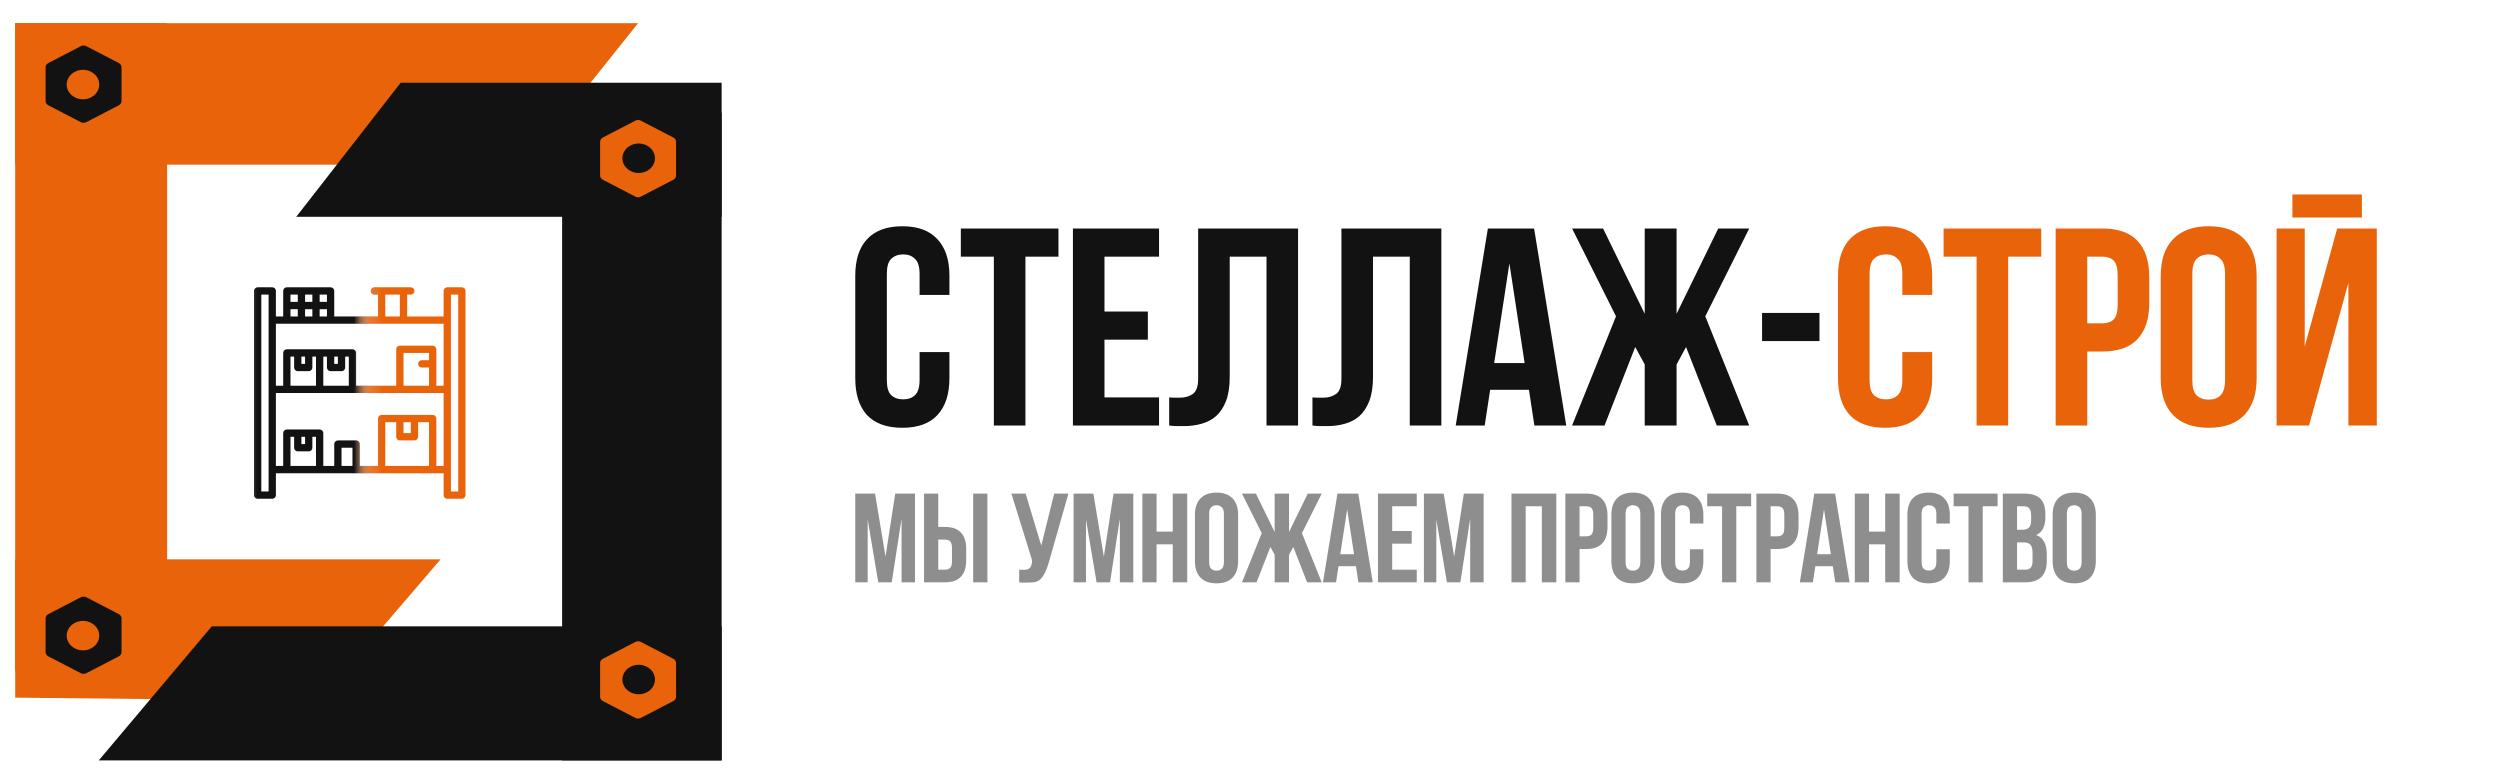
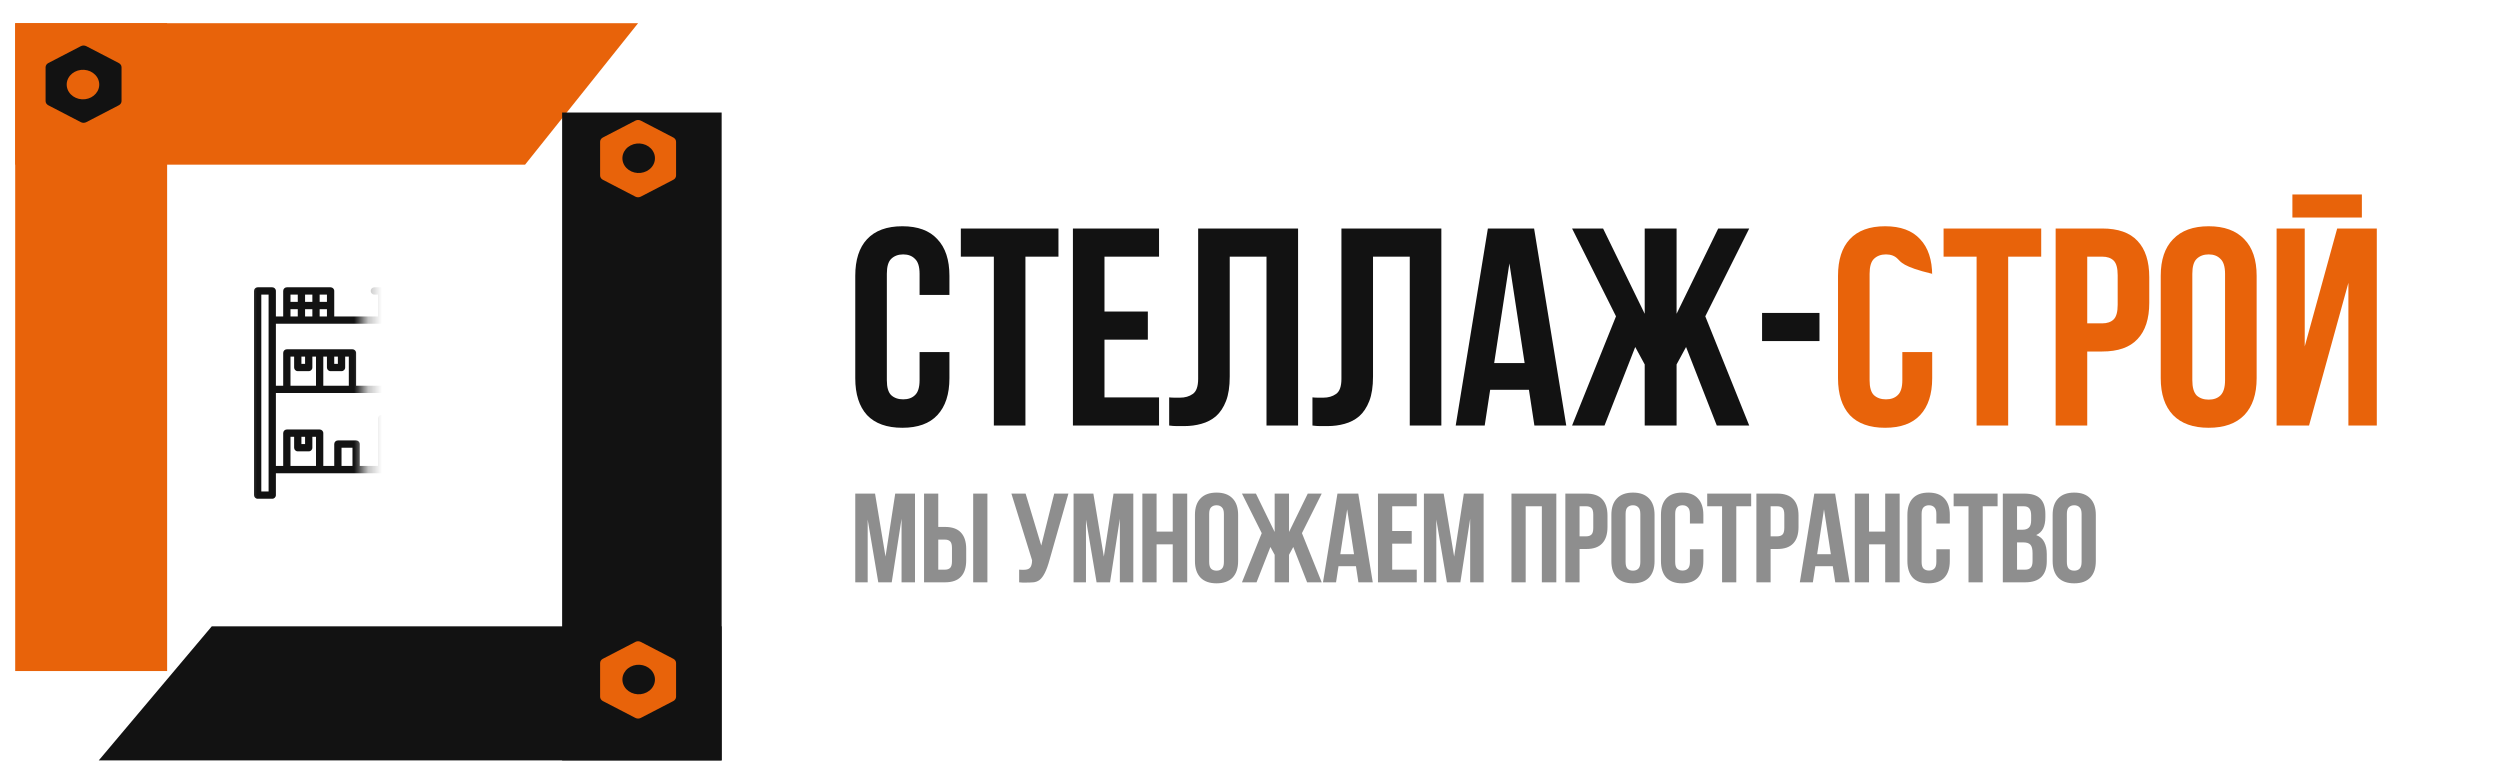
<svg xmlns="http://www.w3.org/2000/svg" width="180" height="56" viewBox="0 0 180 56" fill="none">
  <path d="M1.094 1.668H45.943L37.806 11.855H1.094V1.668Z" fill="#E8630A" />
  <path d="M12.033 48.315L12.033 1.668L1.094 1.668L1.094 48.315H12.033Z" fill="#E8630A" />
-   <path d="M1.094 40.272H31.722L22.988 50.46L1.094 50.23V40.272Z" fill="#E8630A" />
  <path d="M8.751 4.847C8.751 4.784 8.733 4.723 8.698 4.669C8.664 4.615 8.614 4.57 8.554 4.539L6.21 3.323C6.151 3.293 6.084 3.277 6.016 3.277C5.948 3.277 5.882 3.293 5.823 3.323L3.479 4.539C3.419 4.57 3.369 4.615 3.334 4.669C3.3 4.723 3.282 4.784 3.282 4.847V7.273C3.282 7.335 3.3 7.397 3.334 7.451C3.369 7.505 3.419 7.549 3.479 7.58L5.823 8.797C5.882 8.827 5.948 8.843 6.016 8.843C6.084 8.843 6.151 8.827 6.21 8.797L8.554 7.58C8.614 7.549 8.664 7.505 8.698 7.451C8.733 7.397 8.751 7.335 8.751 7.273V4.847ZM4.963 6.626C4.885 6.505 4.834 6.372 4.813 6.232C4.792 6.093 4.802 5.952 4.841 5.816C4.881 5.681 4.949 5.554 5.043 5.442C5.137 5.331 5.254 5.237 5.388 5.167C5.522 5.097 5.67 5.051 5.823 5.033C5.976 5.015 6.132 5.025 6.281 5.062C6.43 5.098 6.57 5.162 6.692 5.247C6.814 5.334 6.917 5.441 6.993 5.562C7.146 5.807 7.186 6.096 7.105 6.367C7.024 6.638 6.828 6.869 6.56 7.01C6.292 7.15 5.974 7.189 5.675 7.117C5.375 7.045 5.12 6.869 4.963 6.626Z" fill="#121212" />
-   <path d="M8.751 44.524C8.751 44.461 8.733 44.4 8.698 44.346C8.664 44.291 8.614 44.246 8.554 44.216L6.21 43C6.151 42.969 6.084 42.953 6.016 42.953C5.948 42.953 5.882 42.969 5.823 43L3.479 44.216C3.419 44.246 3.369 44.291 3.334 44.346C3.3 44.4 3.282 44.461 3.282 44.524V46.949C3.282 47.011 3.3 47.073 3.334 47.127C3.369 47.181 3.419 47.226 3.479 47.257L5.823 48.473C5.882 48.504 5.948 48.52 6.016 48.52C6.084 48.52 6.151 48.504 6.21 48.473L8.554 47.257C8.614 47.226 8.664 47.181 8.698 47.127C8.733 47.073 8.751 47.011 8.751 46.949V44.524ZM4.963 46.303C4.885 46.182 4.834 46.048 4.813 45.909C4.792 45.77 4.802 45.629 4.841 45.493C4.881 45.357 4.949 45.23 5.043 45.119C5.137 45.007 5.254 44.914 5.388 44.844C5.522 44.773 5.67 44.728 5.823 44.71C5.976 44.692 6.132 44.702 6.281 44.738C6.43 44.775 6.57 44.838 6.692 44.924C6.814 45.01 6.917 45.117 6.993 45.239C7.146 45.483 7.186 45.772 7.105 46.044C7.024 46.315 6.828 46.546 6.56 46.687C6.292 46.827 5.974 46.866 5.675 46.794C5.375 46.722 5.12 46.545 4.963 46.303Z" fill="#121212" />
  <path d="M51.959 54.749H7.11L15.246 45.098H51.959V54.749Z" fill="#121212" />
  <path d="M40.473 8.102V54.749H51.959V8.102H40.473Z" fill="#121212" />
-   <path d="M51.959 15.608H21.331L28.848 5.957H51.959V15.608Z" fill="#121212" />
  <path d="M43.208 50.167C43.208 50.229 43.226 50.291 43.261 50.344C43.295 50.398 43.345 50.444 43.405 50.475L45.749 51.69C45.808 51.721 45.874 51.737 45.943 51.737C46.011 51.737 46.077 51.721 46.136 51.69L48.48 50.475C48.54 50.444 48.59 50.398 48.624 50.344C48.659 50.291 48.677 50.229 48.677 50.167V47.741C48.677 47.678 48.659 47.617 48.624 47.563C48.59 47.509 48.54 47.464 48.48 47.433L46.136 46.217C46.077 46.186 46.011 46.17 45.943 46.17C45.874 46.17 45.808 46.186 45.749 46.217L43.405 47.433C43.345 47.464 43.295 47.509 43.261 47.563C43.226 47.617 43.208 47.678 43.208 47.741V50.167ZM46.996 48.387C47.074 48.508 47.125 48.642 47.146 48.781C47.167 48.92 47.157 49.061 47.118 49.197C47.078 49.333 47.01 49.46 46.916 49.571C46.822 49.683 46.705 49.776 46.571 49.846C46.437 49.916 46.289 49.962 46.136 49.98C45.983 49.998 45.827 49.989 45.678 49.952C45.528 49.915 45.389 49.852 45.267 49.766C45.145 49.68 45.042 49.573 44.966 49.451C44.813 49.206 44.773 48.917 44.854 48.646C44.935 48.375 45.131 48.144 45.399 48.004C45.667 47.863 45.985 47.825 46.284 47.897C46.584 47.968 46.839 48.144 46.996 48.387Z" fill="#E8630A" />
  <path d="M43.208 12.635C43.208 12.697 43.226 12.759 43.261 12.813C43.295 12.867 43.345 12.912 43.405 12.943L45.749 14.158C45.808 14.189 45.874 14.205 45.943 14.205C46.011 14.205 46.077 14.189 46.136 14.158L48.48 12.943C48.54 12.912 48.59 12.867 48.624 12.813C48.659 12.759 48.677 12.697 48.677 12.635V10.209C48.677 10.146 48.659 10.085 48.624 10.031C48.59 9.977 48.54 9.932 48.48 9.901L46.136 8.685C46.077 8.654 46.011 8.638 45.943 8.638C45.874 8.638 45.808 8.654 45.749 8.685L43.405 9.901C43.345 9.932 43.295 9.977 43.261 10.031C43.226 10.085 43.208 10.146 43.208 10.209V12.635ZM46.996 10.855C47.074 10.976 47.125 11.11 47.146 11.249C47.167 11.388 47.157 11.529 47.118 11.665C47.078 11.801 47.01 11.928 46.916 12.039C46.822 12.151 46.705 12.244 46.571 12.315C46.437 12.385 46.289 12.43 46.136 12.448C45.983 12.466 45.827 12.457 45.678 12.42C45.528 12.383 45.389 12.32 45.267 12.234C45.145 12.148 45.042 12.041 44.966 11.919C44.813 11.675 44.773 11.386 44.854 11.114C44.935 10.843 45.131 10.612 45.399 10.472C45.667 10.331 45.985 10.293 46.284 10.365C46.584 10.436 46.839 10.613 46.996 10.855Z" fill="#E8630A" />
  <path d="M63.757 40.075L64.456 35.539H65.88V41.927H64.912V37.346L64.204 41.927H63.236L62.473 37.41V41.927H61.579V35.539H63.003L63.757 40.075ZM68.039 41.015C68.201 41.015 68.325 40.972 68.412 40.887C68.499 40.801 68.542 40.643 68.542 40.412V39.454C68.542 39.223 68.499 39.065 68.412 38.98C68.325 38.894 68.201 38.852 68.039 38.852H67.555V41.015H68.039ZM66.531 41.927V35.539H67.555V37.939H68.039C68.555 37.939 68.936 38.073 69.184 38.341C69.439 38.609 69.566 39.001 69.566 39.518V40.349C69.566 40.866 69.439 41.258 69.184 41.526C68.936 41.793 68.555 41.927 68.039 41.927H66.531ZM70.069 35.539H71.093V41.927H70.069V35.539ZM73.379 41.015C73.435 41.021 73.494 41.024 73.556 41.024C73.618 41.024 73.677 41.024 73.733 41.024C73.813 41.024 73.888 41.015 73.956 40.996C74.031 40.978 74.093 40.945 74.142 40.897C74.198 40.847 74.238 40.777 74.263 40.686C74.294 40.595 74.31 40.479 74.31 40.34L72.82 35.539H73.844L74.971 39.281L75.902 35.539H76.926L75.585 40.248C75.467 40.686 75.346 41.024 75.222 41.262C75.104 41.492 74.977 41.66 74.841 41.764C74.704 41.86 74.555 41.915 74.394 41.927C74.238 41.94 74.065 41.946 73.872 41.946C73.779 41.946 73.695 41.946 73.621 41.946C73.546 41.946 73.466 41.94 73.379 41.927V41.015ZM79.476 40.075L80.174 35.539H81.598V41.927H80.63V37.346L79.922 41.927H78.954L78.191 37.41V41.927H77.297V35.539H78.722L79.476 40.075ZM83.274 41.927H82.25V35.539H83.274V38.277H84.437V35.539H85.48V41.927H84.437V39.19H83.274V41.927ZM87.06 40.458C87.06 40.689 87.107 40.854 87.2 40.95C87.299 41.042 87.43 41.087 87.591 41.087C87.752 41.087 87.879 41.042 87.972 40.95C88.072 40.854 88.121 40.689 88.121 40.458V37.009C88.121 36.778 88.072 36.616 87.972 36.525C87.879 36.428 87.752 36.379 87.591 36.379C87.43 36.379 87.299 36.428 87.2 36.525C87.107 36.616 87.06 36.778 87.06 37.009V40.458ZM86.036 37.072C86.036 36.555 86.17 36.16 86.436 35.886C86.703 35.606 87.088 35.467 87.591 35.467C88.094 35.467 88.478 35.606 88.745 35.886C89.012 36.16 89.145 36.555 89.145 37.072V40.395C89.145 40.911 89.012 41.31 88.745 41.589C88.478 41.863 88.094 42 87.591 42C87.088 42 86.703 41.863 86.436 41.589C86.17 41.31 86.036 40.911 86.036 40.395V37.072ZM90.472 41.927H89.421L90.845 38.387L89.421 35.539H90.426L91.776 38.304V35.539H92.809V38.304L94.159 35.539H95.164L93.74 38.387L95.164 41.927H94.112L93.116 39.382L92.809 39.947V41.927H91.776V39.947L91.469 39.382L90.472 41.927ZM98.839 41.927H97.805L97.629 40.768H96.372L96.195 41.927H95.255L96.297 35.539H97.796L98.839 41.927ZM96.502 39.901H97.489L96.996 36.671L96.502 39.901ZM100.238 38.231H101.643V39.144H100.238V41.015H102.006V41.927H99.214V35.539H102.006V36.452H100.238V38.231ZM104.699 40.075L105.397 35.539H106.821V41.927H105.853V37.346L105.146 41.927H104.178L103.414 37.41V41.927H102.521V35.539H103.945L104.699 40.075ZM109.849 41.927H108.825V35.539H112.055V41.927H111.013V36.452H109.849V41.927ZM114.213 35.539C114.728 35.539 115.11 35.673 115.358 35.941C115.612 36.209 115.739 36.601 115.739 37.118V37.948C115.739 38.466 115.612 38.858 115.358 39.125C115.11 39.394 114.728 39.528 114.213 39.528H113.729V41.927H112.705V35.539H114.213ZM113.729 36.452V38.615H114.213C114.374 38.615 114.498 38.572 114.585 38.487C114.672 38.402 114.715 38.243 114.715 38.013V37.054C114.715 36.823 114.672 36.665 114.585 36.58C114.498 36.495 114.374 36.452 114.213 36.452H113.729ZM117.043 40.458C117.043 40.689 117.089 40.854 117.182 40.95C117.281 41.042 117.412 41.087 117.573 41.087C117.734 41.087 117.862 41.042 117.955 40.95C118.054 40.854 118.104 40.689 118.104 40.458V37.009C118.104 36.778 118.054 36.616 117.955 36.525C117.862 36.428 117.734 36.379 117.573 36.379C117.412 36.379 117.281 36.428 117.182 36.525C117.089 36.616 117.043 36.778 117.043 37.009V40.458ZM116.019 37.072C116.019 36.555 116.152 36.16 116.419 35.886C116.686 35.606 117.07 35.467 117.573 35.467C118.076 35.467 118.461 35.606 118.727 35.886C118.994 36.16 119.128 36.555 119.128 37.072V40.395C119.128 40.911 118.994 41.31 118.727 41.589C118.461 41.863 118.076 42 117.573 42C117.07 42 116.686 41.863 116.419 41.589C116.152 41.31 116.019 40.911 116.019 40.395V37.072ZM122.642 39.545V40.395C122.642 40.911 122.512 41.31 122.251 41.589C121.997 41.863 121.618 42 121.116 42C120.613 42 120.231 41.863 119.971 41.589C119.716 41.31 119.589 40.911 119.589 40.395V37.072C119.589 36.555 119.716 36.16 119.971 35.886C120.231 35.606 120.613 35.467 121.116 35.467C121.618 35.467 121.997 35.606 122.251 35.886C122.512 36.16 122.642 36.555 122.642 37.072V37.693H121.674V37.009C121.674 36.778 121.625 36.616 121.525 36.525C121.432 36.428 121.305 36.379 121.144 36.379C120.982 36.379 120.852 36.428 120.753 36.525C120.66 36.616 120.613 36.778 120.613 37.009V40.458C120.613 40.689 120.66 40.851 120.753 40.942C120.852 41.033 120.982 41.079 121.144 41.079C121.305 41.079 121.432 41.033 121.525 40.942C121.625 40.851 121.674 40.689 121.674 40.458V39.545H122.642ZM122.919 35.539H126.084V36.452H125.013V41.927H123.989V36.452H122.919V35.539ZM127.968 35.539C128.483 35.539 128.864 35.673 129.113 35.941C129.367 36.209 129.494 36.601 129.494 37.118V37.948C129.494 38.466 129.367 38.858 129.113 39.125C128.864 39.394 128.483 39.528 127.968 39.528H127.484V41.927H126.46V35.539H127.968ZM127.484 36.452V38.615H127.968C128.129 38.615 128.253 38.572 128.34 38.487C128.427 38.402 128.47 38.243 128.47 38.013V37.054C128.47 36.823 128.427 36.665 128.34 36.58C128.253 36.495 128.129 36.452 127.968 36.452H127.484ZM133.171 41.927H132.138L131.961 40.768H130.704L130.527 41.927H129.587L130.63 35.539H132.128L133.171 41.927ZM130.835 39.901H131.821L131.328 36.671L130.835 39.901ZM134.57 41.927H133.546V35.539H134.57V38.277H135.734V35.539H136.776V41.927H135.734V39.19H134.57V41.927ZM140.386 39.545V40.395C140.386 40.911 140.256 41.31 139.995 41.589C139.74 41.863 139.362 42 138.859 42C138.356 42 137.975 41.863 137.714 41.589C137.46 41.31 137.332 40.911 137.332 40.395V37.072C137.332 36.555 137.46 36.16 137.714 35.886C137.975 35.606 138.356 35.467 138.859 35.467C139.362 35.467 139.74 35.606 139.995 35.886C140.256 36.16 140.386 36.555 140.386 37.072V37.693H139.418V37.009C139.418 36.778 139.368 36.616 139.269 36.525C139.176 36.428 139.048 36.379 138.887 36.379C138.726 36.379 138.595 36.428 138.496 36.525C138.403 36.616 138.356 36.778 138.356 37.009V40.458C138.356 40.689 138.403 40.851 138.496 40.942C138.595 41.033 138.726 41.079 138.887 41.079C139.048 41.079 139.176 41.033 139.269 40.942C139.368 40.851 139.418 40.689 139.418 40.458V39.545H140.386ZM140.662 35.539H143.827V36.452H142.757V41.927H141.733V36.452H140.662V35.539ZM145.748 35.539C146.282 35.539 146.667 35.661 146.903 35.904C147.145 36.147 147.266 36.516 147.266 37.009V37.237C147.266 37.566 147.213 37.836 147.107 38.049C147.002 38.262 146.834 38.42 146.605 38.524C146.884 38.627 147.079 38.798 147.191 39.034C147.309 39.266 147.368 39.552 147.368 39.893V40.412C147.368 40.905 147.238 41.282 146.977 41.544C146.716 41.8 146.329 41.927 145.813 41.927H144.203V35.539H145.748ZM145.227 39.053V41.015H145.813C145.987 41.015 146.118 40.969 146.204 40.878C146.298 40.787 146.344 40.623 146.344 40.385V39.828C146.344 39.53 146.291 39.327 146.186 39.217C146.087 39.108 145.919 39.053 145.683 39.053H145.227ZM145.227 36.452V38.14H145.627C145.82 38.14 145.969 38.092 146.074 37.994C146.186 37.897 146.242 37.72 146.242 37.465V37.109C146.242 36.877 146.198 36.711 146.111 36.607C146.031 36.504 145.9 36.452 145.72 36.452H145.227ZM148.814 40.458C148.814 40.689 148.86 40.854 148.953 40.95C149.052 41.042 149.183 41.087 149.344 41.087C149.505 41.087 149.633 41.042 149.726 40.95C149.825 40.854 149.875 40.689 149.875 40.458V37.009C149.875 36.778 149.825 36.616 149.726 36.525C149.633 36.428 149.505 36.379 149.344 36.379C149.183 36.379 149.052 36.428 148.953 36.525C148.86 36.616 148.814 36.778 148.814 37.009V40.458ZM147.79 37.072C147.79 36.555 147.923 36.16 148.19 35.886C148.457 35.606 148.841 35.467 149.344 35.467C149.847 35.467 150.232 35.606 150.498 35.886C150.765 36.16 150.899 36.555 150.899 37.072V40.395C150.899 40.911 150.765 41.31 150.498 41.589C150.232 41.863 149.847 42 149.344 42C148.841 42 148.457 41.863 148.19 41.589C147.923 41.31 147.79 40.911 147.79 40.395V37.072Z" fill="#8E8E8E" />
  <mask id="mask0_132_2601" style="mask-type:luminance" maskUnits="userSpaceOnUse" x="17" y="19" width="10" height="19">
    <path d="M26.253 19.898H17.502V37.055H26.253V19.898Z" fill="white" />
  </mask>
  <g mask="url(#mask0_132_2601)">
    <path fill-rule="evenodd" clip-rule="evenodd" d="M19.864 34.073H31.941V35.648C31.941 35.794 32.058 35.911 32.203 35.911H33.253C33.399 35.911 33.516 35.794 33.516 35.648V20.948C33.516 20.802 33.399 20.685 33.253 20.685H32.203C32.058 20.685 31.941 20.802 31.941 20.948V22.785H29.316V21.21H29.578C29.722 21.21 29.84 21.092 29.84 20.948C29.84 20.803 29.722 20.685 29.578 20.685H26.953C26.808 20.685 26.69 20.803 26.69 20.948C26.69 21.092 26.808 21.21 26.953 21.21H27.215V22.785H24.065V20.948C24.065 20.802 23.948 20.685 23.802 20.685H20.652C20.506 20.685 20.39 20.802 20.39 20.948V22.785H19.864V20.948C19.864 20.802 19.747 20.685 19.602 20.685H18.552C18.406 20.685 18.289 20.802 18.289 20.948V35.648C18.289 35.794 18.406 35.911 18.552 35.911H19.602C19.747 35.911 19.864 35.794 19.864 35.648V34.073ZM19.339 21.21V35.386H18.814V21.21H19.339ZM32.466 35.386V21.21H32.991V35.386H32.466ZM23.277 33.548H24.065V31.973C24.065 31.828 24.182 31.711 24.327 31.711H25.64C25.786 31.711 25.903 31.828 25.903 31.973V33.548H27.215V30.136C27.215 29.99 27.332 29.873 27.478 29.873H31.153C31.299 29.873 31.416 29.99 31.416 30.136V33.548H31.941V28.298H19.864V33.548H20.39V31.186C20.39 31.04 20.506 30.923 20.652 30.923H23.015C23.16 30.923 23.277 31.04 23.277 31.186V33.548ZM22.752 33.548V31.448H22.49V32.236C22.49 32.381 22.373 32.498 22.227 32.498H21.44C21.294 32.498 21.177 32.381 21.177 32.236V31.448H20.915V33.548H22.752ZM30.103 30.398V31.448C30.103 31.594 29.986 31.711 29.84 31.711H28.79C28.645 31.711 28.528 31.594 28.528 31.448V30.398H27.74V33.548H30.891V30.398H30.103ZM25.378 32.236V33.548H24.59V32.236H25.378ZM21.965 31.448V31.973H21.702V31.448H21.965ZM29.578 30.398V31.186H29.053V30.398H29.578ZM31.416 27.773H31.941V23.311H19.864V27.773H20.39V25.411C20.39 25.265 20.506 25.148 20.652 25.148H25.378C25.523 25.148 25.64 25.265 25.64 25.411V27.773H28.528V25.148C28.528 25.003 28.645 24.886 28.79 24.886H31.153C31.299 24.886 31.416 25.003 31.416 25.148V27.773ZM22.752 27.773V25.673H22.49V26.461C22.49 26.606 22.373 26.723 22.227 26.723H21.44C21.294 26.723 21.177 26.606 21.177 26.461V25.673H20.915V27.773H22.752ZM25.115 27.773V25.673H24.852V26.461C24.852 26.606 24.735 26.723 24.59 26.723H23.802C23.657 26.723 23.54 26.606 23.54 26.461V25.673H23.277V27.773H25.115ZM30.891 27.773V26.461H30.366C30.221 26.461 30.103 26.343 30.103 26.198C30.103 26.054 30.221 25.936 30.366 25.936H30.891V25.411H29.053V27.773H30.891ZM24.327 25.673V26.198H24.065V25.673H24.327ZM21.965 25.673V26.198H21.702V25.673H21.965ZM21.44 22.785V22.261H20.915V22.785H21.44ZM28.79 21.21V22.785H27.74V21.21H28.79ZM21.965 22.261V22.785H22.49V22.261H21.965ZM23.54 22.261H23.015V22.785H23.54V22.261ZM20.915 21.21V21.735H21.44V21.21H20.915ZM21.965 21.21V21.735H22.49V21.21H21.965ZM23.015 21.21V21.735H23.54V21.21H23.015Z" fill="#121212" />
  </g>
  <mask id="mask1_132_2601" style="mask-type:luminance" maskUnits="userSpaceOnUse" x="26" y="19" width="10" height="19">
-     <path d="M35.004 19.898H26.253V37.055H35.004V19.898Z" fill="white" />
-   </mask>
+     </mask>
  <g mask="url(#mask1_132_2601)">
    <path fill-rule="evenodd" clip-rule="evenodd" d="M19.864 34.073H31.941V35.648C31.941 35.794 32.058 35.911 32.203 35.911H33.253C33.399 35.911 33.516 35.794 33.516 35.648V20.948C33.516 20.802 33.399 20.685 33.253 20.685H32.203C32.058 20.685 31.941 20.802 31.941 20.948V22.785H29.316V21.21H29.578C29.722 21.21 29.84 21.092 29.84 20.948C29.84 20.803 29.722 20.685 29.578 20.685H26.953C26.808 20.685 26.69 20.803 26.69 20.948C26.69 21.092 26.808 21.21 26.953 21.21H27.215V22.785H24.065V20.948C24.065 20.802 23.948 20.685 23.802 20.685H20.652C20.506 20.685 20.39 20.802 20.39 20.948V22.785H19.864V20.948C19.864 20.802 19.747 20.685 19.602 20.685H18.552C18.406 20.685 18.289 20.802 18.289 20.948V35.648C18.289 35.794 18.406 35.911 18.552 35.911H19.602C19.747 35.911 19.864 35.794 19.864 35.648V34.073ZM19.339 21.21V35.386H18.814V21.21H19.339ZM32.466 35.386V21.21H32.991V35.386H32.466ZM23.277 33.548H24.065V31.973C24.065 31.828 24.182 31.711 24.327 31.711H25.64C25.786 31.711 25.903 31.828 25.903 31.973V33.548H27.215V30.136C27.215 29.99 27.332 29.873 27.478 29.873H31.153C31.299 29.873 31.416 29.99 31.416 30.136V33.548H31.941V28.298H19.864V33.548H20.39V31.186C20.39 31.04 20.506 30.923 20.652 30.923H23.015C23.16 30.923 23.277 31.04 23.277 31.186V33.548ZM22.752 33.548V31.448H22.49V32.236C22.49 32.381 22.373 32.498 22.227 32.498H21.44C21.294 32.498 21.177 32.381 21.177 32.236V31.448H20.915V33.548H22.752ZM30.103 30.398V31.448C30.103 31.594 29.986 31.711 29.84 31.711H28.79C28.645 31.711 28.528 31.594 28.528 31.448V30.398H27.74V33.548H30.891V30.398H30.103ZM25.378 32.236V33.548H24.59V32.236H25.378ZM21.965 31.448V31.973H21.702V31.448H21.965ZM29.578 30.398V31.186H29.053V30.398H29.578ZM31.416 27.773H31.941V23.311H19.864V27.773H20.39V25.411C20.39 25.265 20.506 25.148 20.652 25.148H25.378C25.523 25.148 25.64 25.265 25.64 25.411V27.773H28.528V25.148C28.528 25.003 28.645 24.886 28.79 24.886H31.153C31.299 24.886 31.416 25.003 31.416 25.148V27.773ZM22.752 27.773V25.673H22.49V26.461C22.49 26.606 22.373 26.723 22.227 26.723H21.44C21.294 26.723 21.177 26.606 21.177 26.461V25.673H20.915V27.773H22.752ZM25.115 27.773V25.673H24.852V26.461C24.852 26.606 24.735 26.723 24.59 26.723H23.802C23.657 26.723 23.54 26.606 23.54 26.461V25.673H23.277V27.773H25.115ZM30.891 27.773V26.461H30.366C30.221 26.461 30.103 26.343 30.103 26.198C30.103 26.054 30.221 25.936 30.366 25.936H30.891V25.411H29.053V27.773H30.891ZM24.327 25.673V26.198H24.065V25.673H24.327ZM21.965 25.673V26.198H21.702V25.673H21.965ZM21.44 22.785V22.261H20.915V22.785H21.44ZM28.79 21.21V22.785H27.74V21.21H28.79ZM21.965 22.261V22.785H22.49V22.261H21.965ZM23.54 22.261H23.015V22.785H23.54V22.261ZM20.915 21.21V21.735H21.44V21.21H20.915ZM21.965 21.21V21.735H22.49V21.21H21.965ZM23.015 21.21V21.735H23.54V21.21H23.015Z" fill="#E8630A" />
  </g>
  <path d="M68.359 25.349V27.233C68.359 28.382 68.07 29.267 67.491 29.888C66.926 30.496 66.086 30.8 64.969 30.8C63.853 30.8 63.005 30.496 62.427 29.888C61.861 29.267 61.579 28.382 61.579 27.233V19.857C61.579 18.708 61.861 17.83 62.427 17.222C63.005 16.601 63.853 16.29 64.969 16.29C66.086 16.29 66.926 16.601 67.491 17.222C68.07 17.83 68.359 18.708 68.359 19.857V21.235H66.21V19.715C66.21 19.201 66.099 18.843 65.879 18.641C65.672 18.425 65.39 18.317 65.031 18.317C64.673 18.317 64.383 18.425 64.163 18.641C63.956 18.843 63.853 19.201 63.853 19.715V27.375C63.853 27.889 63.956 28.247 64.163 28.449C64.383 28.652 64.673 28.753 65.031 28.753C65.39 28.753 65.672 28.652 65.879 28.449C66.099 28.247 66.21 27.889 66.21 27.375V25.349H68.359ZM69.18 16.452H76.209V18.479H73.831V30.638H71.557V18.479H69.18V16.452ZM79.523 22.43H82.645V24.457H79.523V28.611H83.451V30.638H77.25V16.452H83.451V18.479H79.523V22.43ZM91.188 18.479H88.541V27.112C88.541 27.828 88.452 28.415 88.273 28.875C88.094 29.334 87.852 29.699 87.549 29.969C87.246 30.226 86.894 30.408 86.495 30.516C86.109 30.624 85.702 30.678 85.275 30.678C85.069 30.678 84.882 30.678 84.717 30.678C84.552 30.678 84.373 30.665 84.18 30.638V28.611C84.304 28.625 84.434 28.632 84.572 28.632C84.71 28.632 84.841 28.632 84.965 28.632C85.323 28.632 85.627 28.544 85.875 28.368C86.136 28.192 86.267 27.828 86.267 27.274V16.452H93.461V30.638H91.188V18.479ZM101.503 18.479H98.857V27.112C98.857 27.828 98.768 28.415 98.589 28.875C98.409 29.334 98.168 29.699 97.865 29.969C97.562 30.226 97.21 30.408 96.811 30.516C96.425 30.624 96.018 30.678 95.591 30.678C95.384 30.678 95.198 30.678 95.033 30.678C94.868 30.678 94.688 30.665 94.496 30.638V28.611C94.62 28.625 94.75 28.632 94.888 28.632C95.026 28.632 95.157 28.632 95.281 28.632C95.639 28.632 95.942 28.544 96.191 28.368C96.452 28.192 96.583 27.828 96.583 27.274V16.452H103.777V30.638H101.503V18.479ZM112.77 30.638H110.476L110.083 28.064H107.292L106.899 30.638H104.811L107.127 16.452H110.455L112.77 30.638ZM107.581 26.139H109.773L108.677 18.965L107.581 26.139ZM115.525 30.638H113.189L116.352 22.775L113.189 16.452H115.422L118.419 22.593V16.452H120.714V22.593L123.712 16.452H125.944L122.781 22.775L125.944 30.638H123.608L121.396 24.984L120.714 26.24V30.638H118.419V26.24L117.737 24.984L115.525 30.638ZM126.869 22.532H131.003V24.558H126.869V22.532Z" fill="#121212" />
-   <path d="M139.118 25.349V27.233C139.118 28.382 138.828 29.267 138.249 29.888C137.684 30.496 136.844 30.8 135.727 30.8C134.611 30.8 133.763 30.496 133.185 29.888C132.62 29.267 132.337 28.382 132.337 27.233V19.857C132.337 18.708 132.62 17.83 133.185 17.222C133.763 16.601 134.611 16.29 135.727 16.29C136.844 16.29 137.684 16.601 138.249 17.222C138.828 17.83 139.118 18.708 139.118 19.857V21.235H136.968V19.715C136.968 19.201 136.857 18.843 136.637 18.641C136.43 18.425 136.148 18.317 135.789 18.317C135.431 18.317 135.142 18.425 134.921 18.641C134.714 18.843 134.611 19.201 134.611 19.715V27.375C134.611 27.889 134.714 28.247 134.921 28.449C135.142 28.652 135.431 28.753 135.789 28.753C136.148 28.753 136.43 28.652 136.637 28.449C136.857 28.247 136.968 27.889 136.968 27.375V25.349H139.118ZM139.938 16.452H146.967V18.479H144.589V30.638H142.315V18.479H139.938V16.452ZM151.356 16.452C152.5 16.452 153.348 16.749 153.899 17.344C154.464 17.938 154.747 18.81 154.747 19.958V21.802C154.747 22.951 154.464 23.822 153.899 24.416C153.348 25.011 152.5 25.308 151.356 25.308H150.281V30.638H148.007V16.452H151.356ZM150.281 18.479V23.282H151.356C151.715 23.282 151.99 23.187 152.183 22.998C152.376 22.809 152.473 22.457 152.473 21.944V19.816C152.473 19.303 152.376 18.951 152.183 18.762C151.99 18.573 151.715 18.479 151.356 18.479H150.281ZM157.847 27.375C157.847 27.889 157.95 28.253 158.157 28.47C158.378 28.672 158.667 28.773 159.025 28.773C159.384 28.773 159.666 28.672 159.873 28.47C160.093 28.253 160.204 27.889 160.204 27.375V19.715C160.204 19.201 160.093 18.843 159.873 18.641C159.666 18.425 159.384 18.317 159.025 18.317C158.667 18.317 158.378 18.425 158.157 18.641C157.95 18.843 157.847 19.201 157.847 19.715V27.375ZM155.573 19.857C155.573 18.708 155.869 17.83 156.462 17.222C157.055 16.601 157.909 16.29 159.025 16.29C160.142 16.29 160.996 16.601 161.589 17.222C162.181 17.83 162.478 18.708 162.478 19.857V27.233C162.478 28.382 162.181 29.267 161.589 29.888C160.996 30.496 160.142 30.8 159.025 30.8C157.909 30.8 157.055 30.496 156.462 29.888C155.869 29.267 155.573 28.382 155.573 27.233V19.857ZM166.251 30.638H163.915V16.452H165.941V24.943L168.277 16.452H171.13V30.638H169.084V20.363L166.251 30.638ZM170.055 14V15.662H165.052V14H170.055Z" fill="#E8630A" />
+   <path d="M139.118 25.349V27.233C139.118 28.382 138.828 29.267 138.249 29.888C137.684 30.496 136.844 30.8 135.727 30.8C134.611 30.8 133.763 30.496 133.185 29.888C132.62 29.267 132.337 28.382 132.337 27.233V19.857C132.337 18.708 132.62 17.83 133.185 17.222C133.763 16.601 134.611 16.29 135.727 16.29C136.844 16.29 137.684 16.601 138.249 17.222C138.828 17.83 139.118 18.708 139.118 19.857V21.235V19.715C136.968 19.201 136.857 18.843 136.637 18.641C136.43 18.425 136.148 18.317 135.789 18.317C135.431 18.317 135.142 18.425 134.921 18.641C134.714 18.843 134.611 19.201 134.611 19.715V27.375C134.611 27.889 134.714 28.247 134.921 28.449C135.142 28.652 135.431 28.753 135.789 28.753C136.148 28.753 136.43 28.652 136.637 28.449C136.857 28.247 136.968 27.889 136.968 27.375V25.349H139.118ZM139.938 16.452H146.967V18.479H144.589V30.638H142.315V18.479H139.938V16.452ZM151.356 16.452C152.5 16.452 153.348 16.749 153.899 17.344C154.464 17.938 154.747 18.81 154.747 19.958V21.802C154.747 22.951 154.464 23.822 153.899 24.416C153.348 25.011 152.5 25.308 151.356 25.308H150.281V30.638H148.007V16.452H151.356ZM150.281 18.479V23.282H151.356C151.715 23.282 151.99 23.187 152.183 22.998C152.376 22.809 152.473 22.457 152.473 21.944V19.816C152.473 19.303 152.376 18.951 152.183 18.762C151.99 18.573 151.715 18.479 151.356 18.479H150.281ZM157.847 27.375C157.847 27.889 157.95 28.253 158.157 28.47C158.378 28.672 158.667 28.773 159.025 28.773C159.384 28.773 159.666 28.672 159.873 28.47C160.093 28.253 160.204 27.889 160.204 27.375V19.715C160.204 19.201 160.093 18.843 159.873 18.641C159.666 18.425 159.384 18.317 159.025 18.317C158.667 18.317 158.378 18.425 158.157 18.641C157.95 18.843 157.847 19.201 157.847 19.715V27.375ZM155.573 19.857C155.573 18.708 155.869 17.83 156.462 17.222C157.055 16.601 157.909 16.29 159.025 16.29C160.142 16.29 160.996 16.601 161.589 17.222C162.181 17.83 162.478 18.708 162.478 19.857V27.233C162.478 28.382 162.181 29.267 161.589 29.888C160.996 30.496 160.142 30.8 159.025 30.8C157.909 30.8 157.055 30.496 156.462 29.888C155.869 29.267 155.573 28.382 155.573 27.233V19.857ZM166.251 30.638H163.915V16.452H165.941V24.943L168.277 16.452H171.13V30.638H169.084V20.363L166.251 30.638ZM170.055 14V15.662H165.052V14H170.055Z" fill="#E8630A" />
</svg>